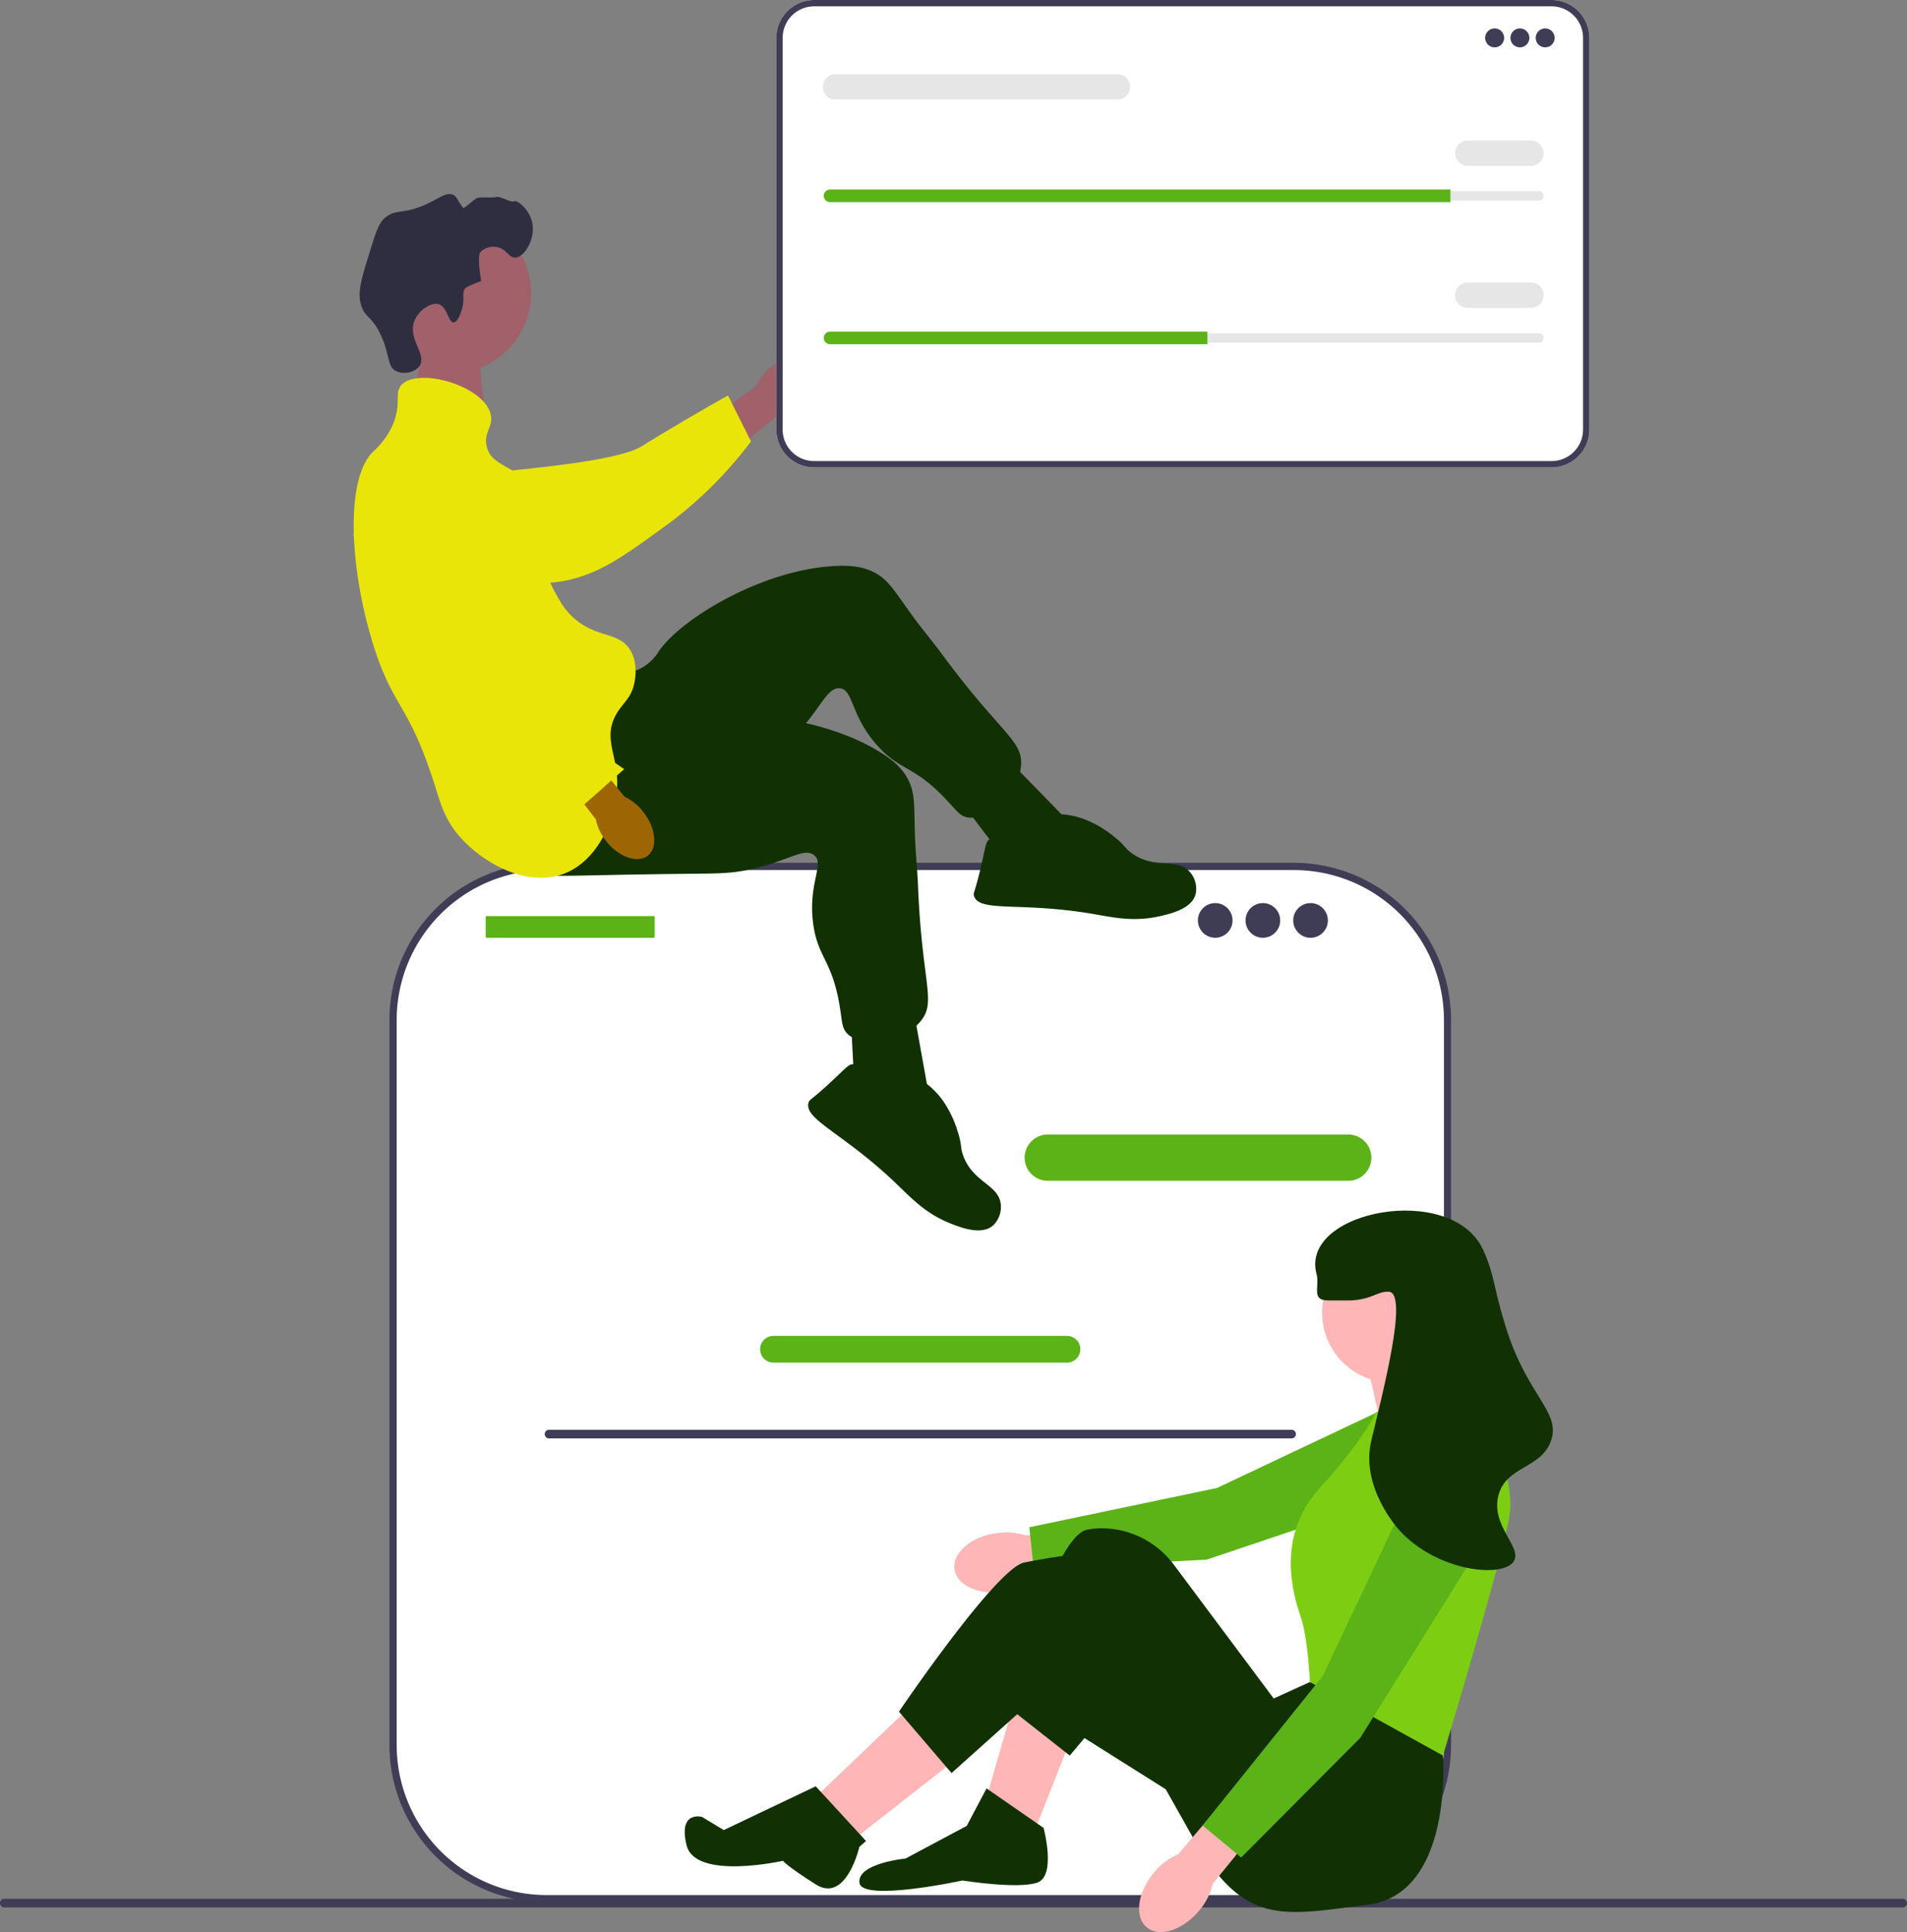
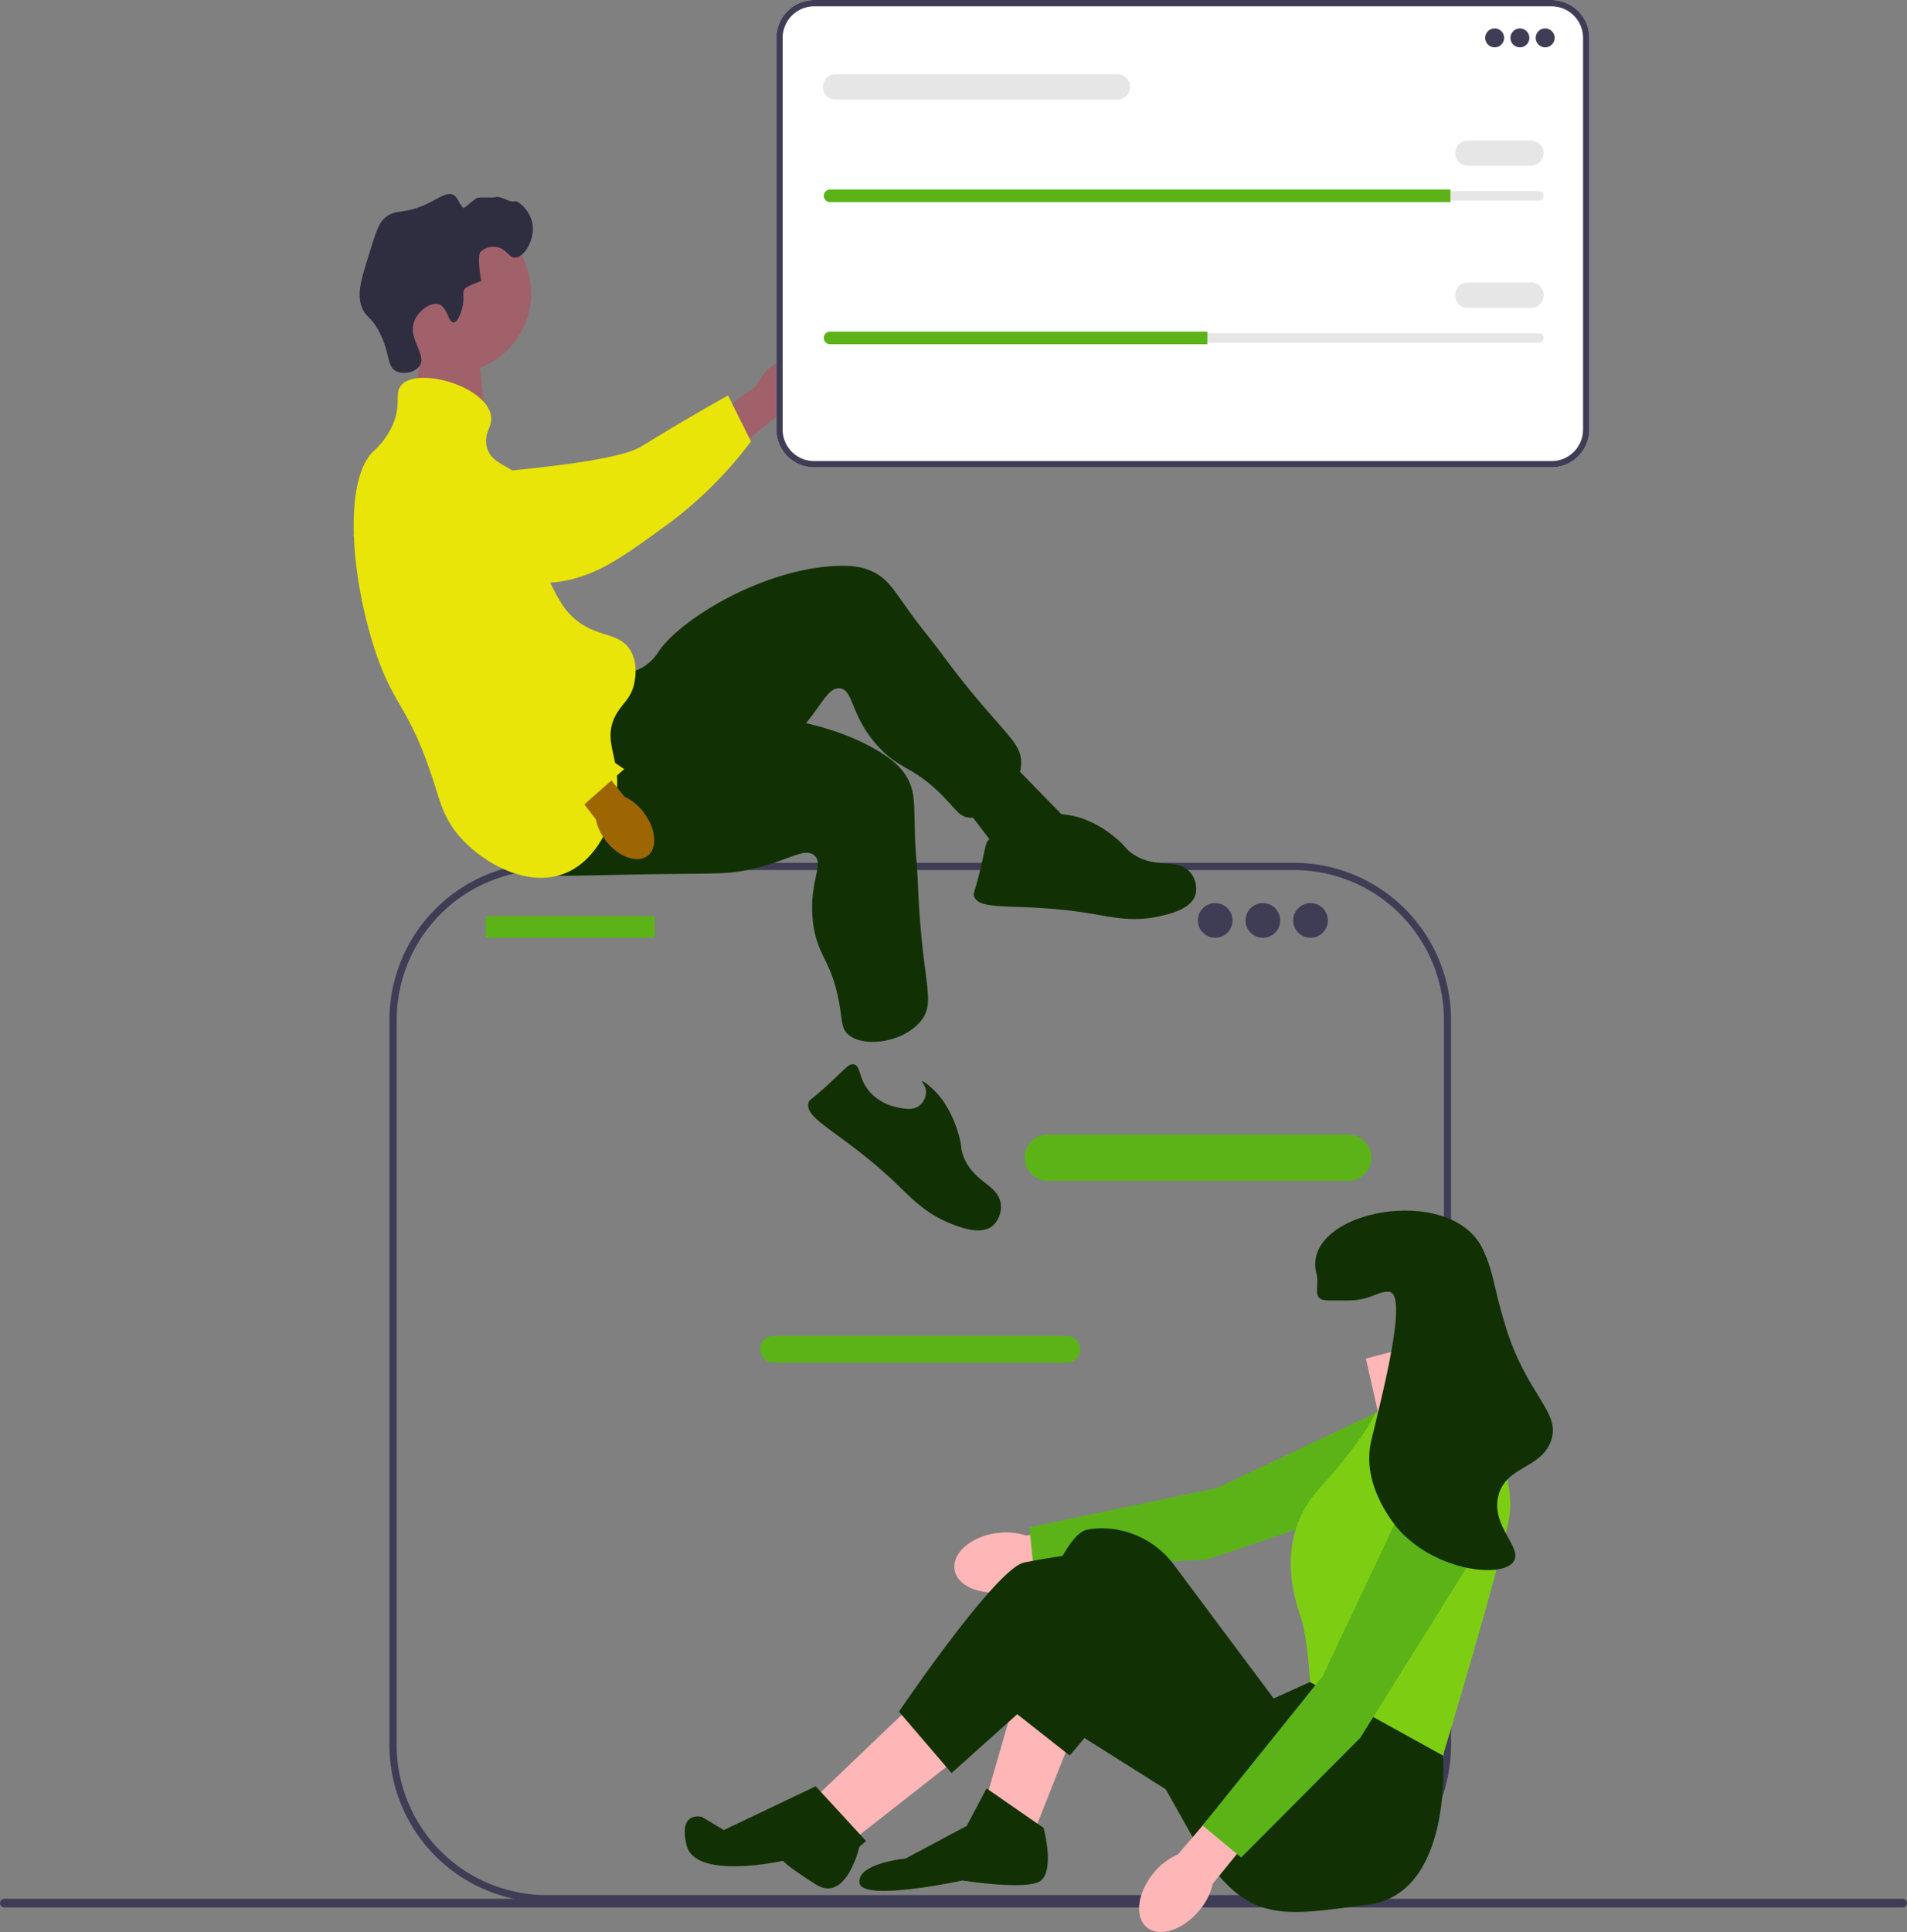
<svg xmlns="http://www.w3.org/2000/svg" id="Layer_1" data-name="Layer 1" viewBox="0 0 524.67 531.4">
  <rect x="0" y="0" width="524.67" height="531.4" fill="#808080" stroke="none" />
  <defs>
    <style>.cls-1{fill:#a0616a;}.cls-2{fill:#3f3d56;}.cls-3{fill:#fff;}.cls-4{fill:#5bb318;}.cls-5{fill:#eae509;}.cls-6{fill:#113104;}.cls-7{fill:#2f2e41;}.cls-8{fill:#9e6602;}.cls-9{fill:#ffb6b6;}.cls-10{fill:#7dce13;}.cls-11{fill:#e6e6e6;}</style>
  </defs>
  <polygon class="cls-1" points="117.67 88.74 113.67 109.74 133.62 115.37 131.14 92.95 117.67 88.74" />
  <path class="cls-2" d="M0,523.44a1.19,1.19,0,0,0,1.19,1.19H523.48a1.19,1.19,0,0,0,0-2.38H1.19A1.19,1.19,0,0,0,0,523.44Z" />
-   <path class="cls-3" d="M356,238.31H150.37a42.23,42.23,0,0,0-42.23,42.23V480a42.23,42.23,0,0,0,42.23,42.23H356A42.23,42.23,0,0,0,398.27,480V280.54A42.23,42.23,0,0,0,356,238.31Z" />
  <path class="cls-2" d="M356,523.2H150.37A43.28,43.28,0,0,1,107.14,480V280.54a43.28,43.28,0,0,1,43.23-43.23H356a43.28,43.28,0,0,1,43.23,43.23V480A43.28,43.28,0,0,1,356,523.2ZM150.37,239.31a41.27,41.27,0,0,0-41.23,41.23V480a41.27,41.27,0,0,0,41.23,41.23H356A41.28,41.28,0,0,0,397.27,480V280.54A41.28,41.28,0,0,0,356,239.31Z" />
  <path class="cls-4" d="M370.94,324.77H288.27a6.36,6.36,0,0,1,0-12.72h82.67a6.36,6.36,0,0,1,0,12.72Z" />
  <path class="cls-4" d="M293.38,374.78H213a3.68,3.68,0,1,1,0-7.35h80.35a3.68,3.68,0,1,1,0,7.35Z" />
  <rect class="cls-4" x="133.62" y="251.97" width="46.5" height="5.96" rx="0.31" />
  <circle class="cls-2" cx="334.34" cy="253.16" r="4.77" />
  <circle class="cls-2" cx="347.45" cy="253.16" r="4.77" />
  <circle class="cls-2" cx="360.57" cy="253.16" r="4.77" />
-   <path class="cls-2" d="M149.87,394.44a1.19,1.19,0,0,0,1.19,1.19H355.35a1.19,1.19,0,1,0,0-2.38H151.06A1.19,1.19,0,0,0,149.87,394.44Z" />
  <path id="uuid-d0b76542-8f08-4363-846d-0cc3b89caf22-149" class="cls-1" d="M212.17,100.92c4.35-3.6,9.73-4.27,12-1.5s.61,7.93-3.74,11.52a14.14,14.14,0,0,1-6,3l-18.62,15L189,120l19.09-13.84a14,14,0,0,1,4.06-5.28Z" />
  <path class="cls-5" d="M104.55,134.75c0-.67,0-6.45,4.28-10.11,4.92-4.2,11.86-2.5,14.3-1.9,5.62,1.38,6.08,3.79,11.36,6.27,9.88,4.64-2.5,2.26,3.38.78,2-.52,31.31-2.55,38.6-7,14.17-8.73,23.83-14,23.83-14l6.32,12.63a112.7,112.7,0,0,1-22,22.1c-13.18,9.64-19.77,14.46-29.79,16.33-.86.16-22.07,3.78-39.15-9-3.9-2.91-11-8.25-11.15-16.07Z" />
  <circle class="cls-1" cx="124.14" cy="80.64" r="21.99" />
  <polygon class="cls-6" points="296.38 228.4 273.73 205.21 262.03 217.41 278.91 239.64 295.65 241.55 296.38 228.4" />
  <path class="cls-6" d="M167.05,184.92c1.32.11,5.53,1,9.55-1.26a13,13,0,0,0,4.63-4.47c5.91-8.86,28.56-22.68,48.89-23.54,4.6-.19,7.63.35,10.38,1.78,3.91,2,5.47,4.95,10.42,11.78,2.71,3.74,5.71,7.26,8.46,11,16.06,21.74,22.15,23.45,21.53,30.41-.69,7.74-9,15.07-14.58,14.22-2.26-.34-3.14-1.92-6.18-5.11-8.89-9.37-12.57-7.64-18.9-14.82-7.39-8.37-6.42-15.32-10.27-15.59-3.58-.25-5.1,5.68-12.73,13.55-3.5,3.6-6,5.25-13.56,10.51-29.51,20.47-30,21.91-35.94,23.55-2.61.71-21.1,5.78-27.69-2.29-10.31-12.63,14.05-50.68,26-49.69Z" />
  <path class="cls-6" d="M289.45,233.64c1.67-.75,3.61-1.63,4.24-3.64a4.84,4.84,0,0,0-.7-4.2c-1-1.33-2.5-1.51-2.44-1.75s3.63-.22,7.51,1.16a29.85,29.85,0,0,1,8.28,4.77c3.39,2.64,2.93,3.17,5.06,4.7,6.51,4.67,12.62,1,16.15,5.37a7,7,0,0,1,1.37,6c-1.15,3.91-6.74,5.25-9.8,5.94-7.36,1.67-12.93.31-18.75-.67-19.79-3.33-30.91-.3-32.39-4.88-.29-.87.17-.79,1.7-7.16s1.45-8,2.74-8.51c1.93-.76,3.22,2.68,8.09,3.86a13.77,13.77,0,0,0,8.94-1Z" />
-   <polygon class="cls-6" points="256.11 304.24 250.38 272.34 233.86 275.87 235.34 303.74 248.12 314.72 256.11 304.24" />
  <path class="cls-6" d="M173.51,195.65c1,.83,4,3.89,8.61,4.32a13.17,13.17,0,0,0,6.35-1.1c9.86-4,36.36-2.74,53.66,8,3.92,2.43,6.12,4.57,7.6,7.31,2.09,3.87,1.74,7.16,2,15.6.15,4.61.65,9.21.84,13.82,1.08,27,5.16,31.84.74,37.26-4.92,6-15.94,7.39-20.05,3.58-1.68-1.56-1.52-3.36-2.24-7.71-2.09-12.74-6.11-13.38-7.32-22.87-1.41-11.08,3.29-16.28.25-18.67-2.82-2.21-7.4,1.84-18.14,4.06-4.91,1-7.9,1-17.12,1.09-35.91.37-37.11,1.29-43-.7-2.55-.87-20.7-7.06-21.62-17.44-1.44-16.24,40.08-34,49.4-26.52Z" />
  <path class="cls-6" d="M247.44,304.69c1.79.32,3.9.69,5.55-.63a4.84,4.84,0,0,0,1.78-3.86c-.09-1.68-1.23-2.66-1.05-2.82s3.13,1.85,5.58,5.17a30.44,30.44,0,0,1,4.17,8.6c1.32,4.09.64,4.27,1.54,6.72,2.77,7.53,9.89,7.91,10.35,13.52a7,7,0,0,1-2.26,5.77c-3.14,2.58-8.53.56-11.44-.59-7-2.75-10.88-7-15.14-11.08-14.5-13.87-25.41-17.6-24.06-22.23.25-.88.59-.56,5.42-5s5.71-5.81,7.05-5.51c2,.46,1.16,4,4.52,7.74a13.8,13.8,0,0,0,8,4.17Z" />
  <path class="cls-7" d="M127.13,84.85c.86-3.07-.21-4.18.88-5.56,0,0,.44-.55,4.39-2h0c-1.17-6.75-.3-7.89-.3-7.89a5,5,0,0,1,4.39-1.47c2.89.37,3.41,3,5.26,2.93,2.56-.08,5.63-5.21,4.68-9.65-.78-3.62-4.13-6.31-5-5.84s-3.83-1.58-5-1.17c-.78.28-4.43-.1-5.26.29s-3.5,3-3.75,2.7c-1.72-2.29-1.68-3.08-2.68-3.58-1.77-.87-3.7.74-7,2.34C111,59.2,109,57.24,105.8,60c-1.6,1.4-2.45,4.07-4.09,9.36-2.3,7.39-3.45,11.08-2.34,14.61s2.8,2.82,5.26,7.89c2.74,5.65,1.79,8.94,4.38,10.23,2,1,5.22.37,6.43-1.46,2.08-3.12-3.29-7.35-1.46-12.28,1.13-3,4.6-5.31,6.72-4.67,2.41.72,2.59,5,4.1,5,1.29-.06,2.19-3.27,2.33-3.8Z" />
  <path class="cls-5" d="M110.47,105.89c4.5-5,22.84.18,24.56,8.19.7,3.29-1.91,4.68-1.17,8.47,1.07,5.55,7.17,5.17,11.69,10.82,6.42,8-.19,15.85,7,29.23,1.54,2.86,2.84,5.26,5.56,7.6,6.23,5.35,12,3.51,15.2,8.47,2.37,3.71,1.39,8.29,1.17,9.36-.94,4.39-3.48,5.46-5.27,9.06-3,6,.4,10.38.59,17.53.24,9-4.52,21.36-14,25.43-10.69,4.58-23.58-3-29.81-10.52-3.73-4.49-4.81-8.63-6.43-13.74-7.28-22.83-11.39-20.77-17-38.87-6.36-20.7-7.61-44.94,0-52.61a22,22,0,0,0,5.56-7.6c2.37-5.7.32-8.56,2.33-10.82Z" />
  <path id="uuid-35da8825-ceb1-46f8-a8e3-884fcc945dd4-150" class="cls-8" d="M177,223.36c3.49,4.43,4,9.83,1.21,12s-7.94.42-11.43-4a14.3,14.3,0,0,1-2.85-6l-14.54-19,7.51-5.74,14.91,18.51a14.1,14.1,0,0,1,5.19,4.19Z" />
  <path class="cls-5" d="M123.7,125.12c.64-.14,6.31-1.32,10.76,2.13,5.12,4,4.87,11.1,4.78,13.61-.2,5.78-2.47,6.73-3.82,12.4-2.52,10.62,2.29,20.49,4.94,25.94a56.56,56.56,0,0,0,9.75,13.88,122.81,122.81,0,0,0,21.63,18.46l-11,9.74s-17.46-5.32-29.29-16c-12.13-10.93-30.79-49.62-34.65-59-.34-.81,4.38,12.38,13.39-6.95,2.06-4.4,5.82-12.48,13.46-14.19Z" />
  <path id="uuid-ba1531a6-e7ab-4297-b996-1d676f43fe3f-151" class="cls-9" d="M274,421.69c-7,1.06-12.06,5.52-11.38,10s6.87,7.15,13.84,6.09a17.58,17.58,0,0,0,7.74-3.07l29.46-4.9-2-11.64-29.39,4.16a17.57,17.57,0,0,0-8.3-.6Z" />
  <polygon class="cls-4" points="400.87 385.39 389.45 409.63 332.03 428.96 284.39 431.5 283.2 420.06 334.83 409.26 387.81 384.22 400.87 385.39" />
  <polygon class="cls-9" points="294.98 477.42 284.72 503.35 271.45 494.3 279.29 467.16 294.98 477.42" />
  <polygon class="cls-9" points="252.15 467.76 225.01 493.7 235.87 505.16 263.61 483.45 252.15 467.76" />
  <polygon class="cls-9" points="405.96 383.32 405.65 381.21 398.72 367.64 375.8 373.67 380.02 392.37 405.96 383.32" />
  <path class="cls-6" d="M396.31,473.8l.7,9.06s2.92,38-20.61,41-33.77,6-47.65-17.49L307,467.77l-12.68,15.09-16.88-13.29s12.07-47,21.72-48.85a22.09,22.09,0,0,1,3.6-.37,24.88,24.88,0,0,1,20.3,10.15l27.37,36.66,9.95-4.52,35.89,11.16Z" />
  <path class="cls-6" d="M266,502.15l5.43-10.26,15.68,10.86s3.62,13.27-1.8,15.08-20.51-.61-20.51-.61-27.75,6-28.35.61,12.67-6.64,12.67-6.64l16.88-9Z" />
  <path class="cls-6" d="M325.13,494.91l-41.92-26.42L261.8,487.67l-14.47-16.89s26.54-39.2,34.38-41a202.39,202.39,0,0,1,20.5-3l38.61,35.59-15.69,32.57Z" />
  <path class="cls-6" d="M224.41,491.29l13.87,15.08-1.83,1.56s-3.6,15.68-12,10.37-9-6.5-9-6.5-24.13,5.42-26.54-4.23,4.22-7.84,4.22-7.84l6,3.62,25.34-12.06Z" />
-   <circle class="cls-9" cx="383.04" cy="361.01" r="19.3" />
  <path class="cls-10" d="M378.51,388.45,406.26,380s10.86,25.33,9.05,36.79S397,482.86,397,482.86l-36.59-20.22s-.6-12.06-2.41-17.49-7.54-22,5.12-35.89,15.38-20.81,15.38-20.81Z" />
  <path id="uuid-375aaccb-22f9-42b6-a352-baabb12db8d2-152" class="cls-9" d="M317.45,515.1c-4.52,5.41-5.39,12.13-1.94,15s9.89.82,14.41-4.6a17.52,17.52,0,0,0,3.77-7.42l18.85-23.16-9.18-7.43-19.28,22.57a17.48,17.48,0,0,0-6.63,5Z" />
  <polygon class="cls-4" points="399.8 400.62 406.35 426.6 374.26 477.97 341.49 510.9 330.87 502.09 363.92 460.98 388.96 408 399.8 400.62" />
  <path class="cls-6" d="M365.24,357.69c4.95,0,5.23,0,6,0,6.13-.16,7.74-2.58,10.85-2.41,5.56.29-1.77,28.14-4.82,41-3,12.63,7.11,23.94,7.84,24.73,10.25,11.16,28.27,13.19,31.36,8.44,2.5-3.84-6.36-9.69-4.22-18.09,2.1-8.21,11.77-7.34,14.48-15.08,2.83-8.1-6.69-12.19-12.67-32-3.44-11.35-2.83-13.47-6-20.5-8.57-18.81-50.56-10.8-45.84,6.63.91,3.37-1.52,7.25,3,7.24Z" />
  <path class="cls-3" d="M426.88,128.56H224a10.42,10.42,0,0,1-10.41-10.4V10.4A10.42,10.42,0,0,1,224,0H426.88a10.42,10.42,0,0,1,10.4,10.4V118.16A10.42,10.42,0,0,1,426.88,128.56Z" />
  <path class="cls-2" d="M426.88,128.56H224a10.42,10.42,0,0,1-10.41-10.4V10.4A10.42,10.42,0,0,1,224,0H426.88a10.42,10.42,0,0,1,10.4,10.4V118.16A10.42,10.42,0,0,1,426.88,128.56ZM224,1.74a8.68,8.68,0,0,0-8.67,8.66V118.16a8.67,8.67,0,0,0,8.67,8.66H426.88a8.67,8.67,0,0,0,8.66-8.66V10.4a8.68,8.68,0,0,0-8.66-8.66Z" />
  <circle class="cls-2" cx="411.22" cy="10.42" r="2.61" />
  <circle class="cls-2" cx="418.17" cy="10.42" r="2.61" />
  <circle class="cls-2" cx="425.12" cy="10.42" r="2.61" />
  <path class="cls-11" d="M228.39,52.55a1.31,1.31,0,0,0-1.3,1.31,1.24,1.24,0,0,0,.38.91,1.29,1.29,0,0,0,.92.39h195a1.3,1.3,0,0,0,1.3-1.3,1.31,1.31,0,0,0-1.3-1.31Z" />
  <path class="cls-4" d="M399.06,52.12v3.47H228.39a1.72,1.72,0,0,1-1.23-.51,1.7,1.7,0,0,1-.51-1.22,1.74,1.74,0,0,1,1.74-1.74Z" />
  <path class="cls-11" d="M421.21,45.6H403.84a3.47,3.47,0,1,1,0-6.94h17.37a3.47,3.47,0,1,1,0,6.94Z" />
  <path class="cls-11" d="M307.42,27.36H229.69a3.48,3.48,0,0,1,0-6.95h77.73a3.48,3.48,0,0,1,0,7Z" />
  <path class="cls-11" d="M228.39,91.64a1.31,1.31,0,0,0-1.3,1.31,1.24,1.24,0,0,0,.38.91,1.29,1.29,0,0,0,.92.39h195a1.3,1.3,0,0,0,1.3-1.3,1.31,1.31,0,0,0-1.3-1.31Z" />
  <path class="cls-4" d="M332.17,91.21v3.47H228.39a1.72,1.72,0,0,1-1.23-.51,1.7,1.7,0,0,1-.51-1.22,1.74,1.74,0,0,1,1.74-1.74Z" />
  <path class="cls-11" d="M421.21,84.69H403.84a3.48,3.48,0,1,1,0-7h17.37a3.48,3.48,0,0,1,0,7Z" />
</svg>